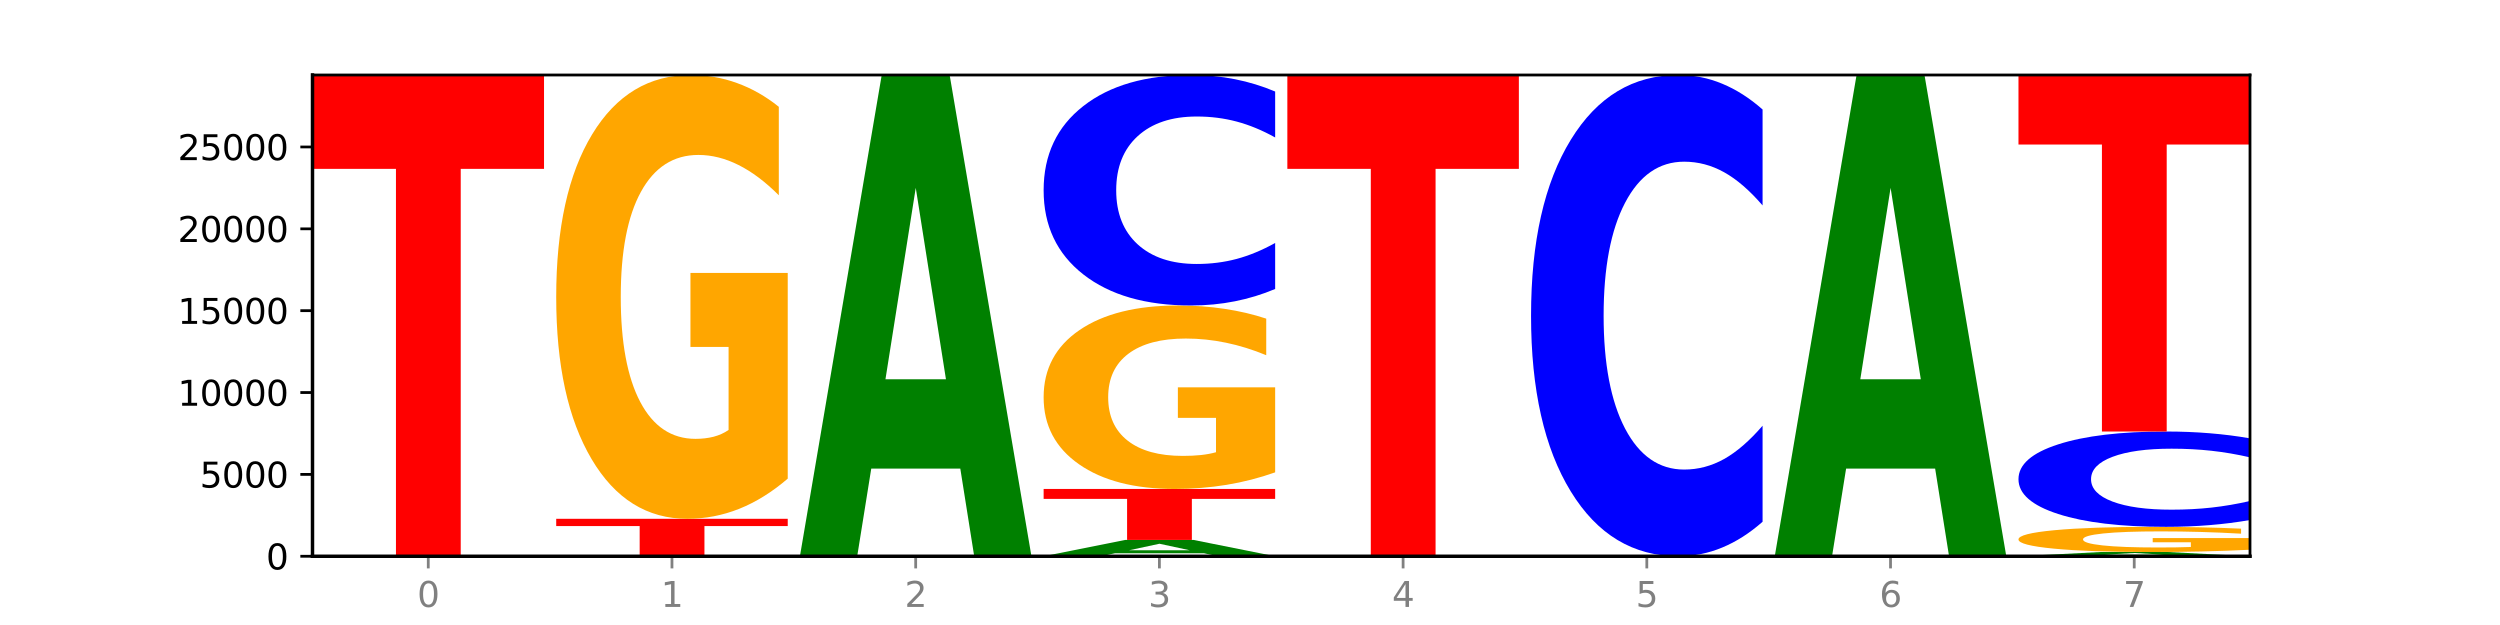
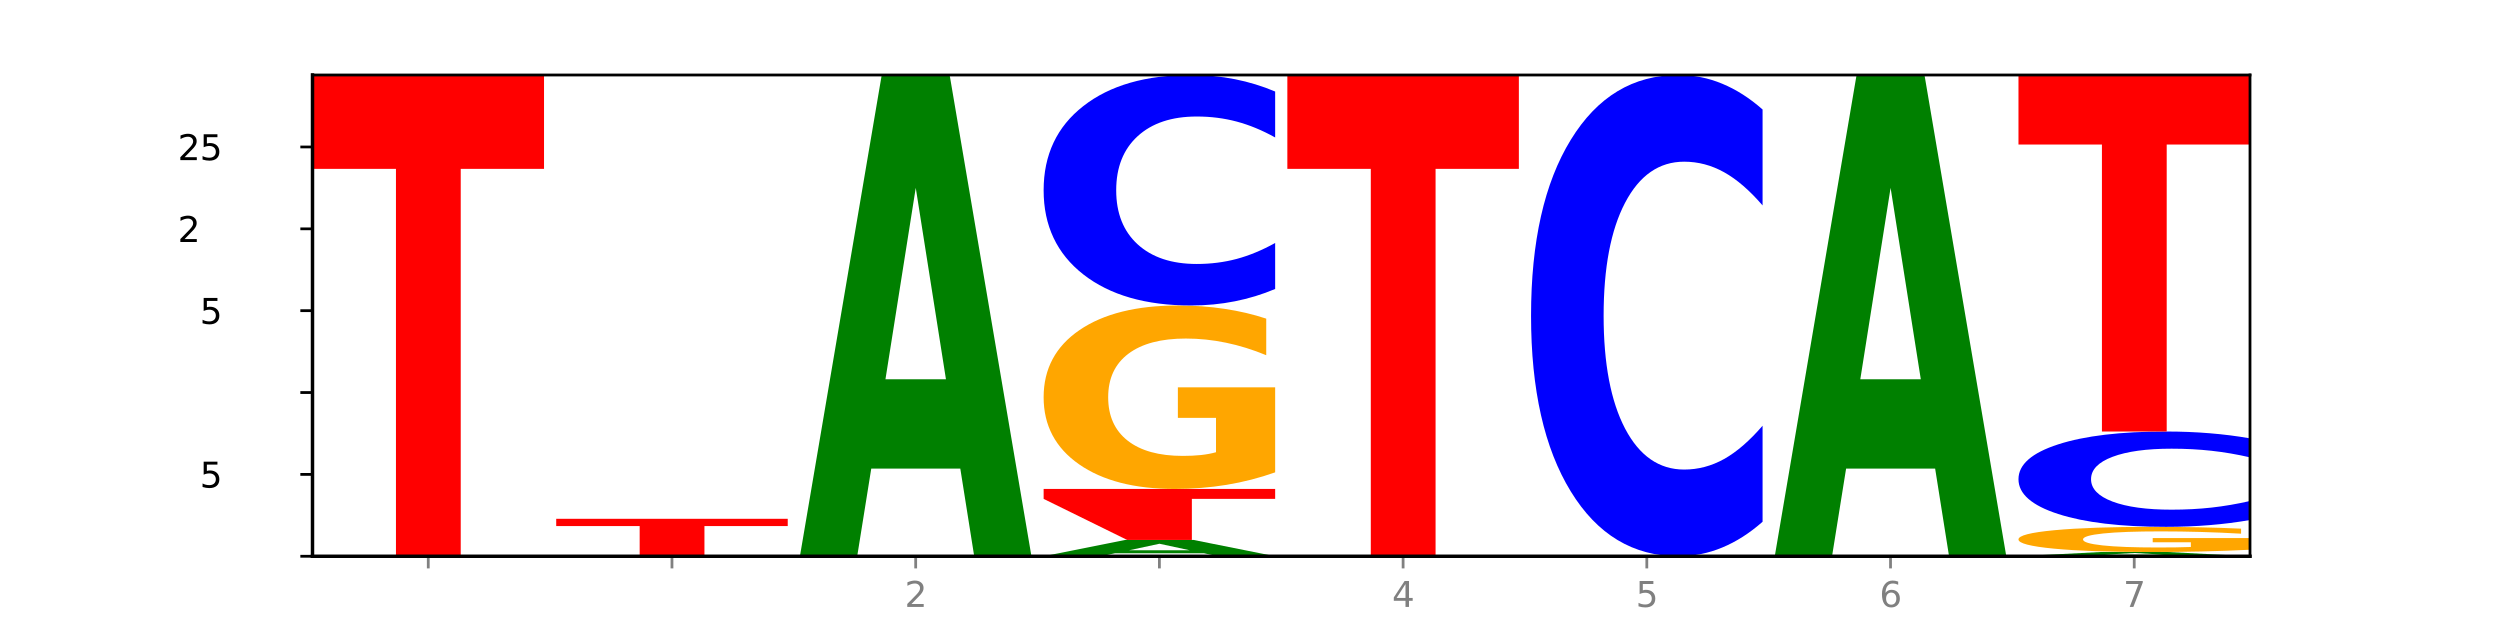
<svg xmlns="http://www.w3.org/2000/svg" xmlns:xlink="http://www.w3.org/1999/xlink" width="720pt" height="180pt" viewBox="0 0 720 180" version="1.1">
  <defs>
    <style type="text/css">*{stroke-linejoin: round; stroke-linecap: butt}</style>
  </defs>
  <g id="figure_1">
    <g id="patch_1">
      <path d="M 0 180  L 720 180  L 720 0  L 0 0  z " style="fill: #ffffff" />
    </g>
    <g id="axes_1">
      <g id="patch_2">
        <path d="M 90 160.2  L 648 160.2  L 648 21.6  L 90 21.6  z " style="fill: #ffffff" />
      </g>
      <g id="line2d_1">
        <path d="M 90 160.2  L 648 160.2  " clip-path="url(#p24d369c97b)" style="fill: none; stroke: #000000; stroke-width: 0.5; stroke-linecap: square" />
      </g>
      <g id="patch_3">
        <path d="M 90 21.6  L 156.679 21.6  L 156.679 48.631  L 132.69 48.631  L 132.69 160.2  L 114.036 160.2  L 114.036 48.631  L 90 48.631  L 90 21.6  z " clip-path="url(#p24d369c97b)" style="fill: #ff0000" />
      </g>
      <g id="patch_4">
        <path d="M 160.189 149.412  L 226.868 149.412  L 226.868 151.516  L 202.879 151.516  L 202.879 160.2  L 184.224 160.2  L 184.224 151.516  L 160.189 151.516  L 160.189 149.412  z " clip-path="url(#p24d369c97b)" style="fill: #ff0000" />
      </g>
      <g id="patch_5">
-         <path d="M 226.868 137.848  Q 220.143 143.63 212.91 146.534  Q 205.678 149.412 197.967 149.412  Q 180.542 149.412 170.365 132.198  Q 160.189 114.984 160.189 85.546  Q 160.189 55.764 170.545 38.682  Q 180.916 21.6 198.953 21.6  Q 205.902 21.6 212.268 23.923  Q 218.649 26.22 224.298 30.762  L 224.298 56.239  Q 218.47 50.405 212.701 47.527  Q 206.933 44.623 201.135 44.623  Q 190.405 44.623 184.592 55.236  Q 178.779 65.823 178.779 85.546  Q 178.779 105.083 184.383 115.75  Q 189.987 126.39 200.298 126.39  Q 203.107 126.39 205.513 125.782  Q 207.919 125.149 209.832 123.829  L 209.832 99.908  L 198.848 99.908  L 198.848 78.602  L 226.868 78.602  L 226.868 137.848  z " clip-path="url(#p24d369c97b)" style="fill: #ffa600" />
-       </g>
+         </g>
      <g id="patch_6">
        <path d="M 276.566 134.951  L 250.922 134.951  L 246.873 160.2  L 230.377 160.2  L 253.935 21.6  L 273.499 21.6  L 297.057 160.2  L 280.574 160.2  L 276.566 134.951  z M 255.012 109.228  L 272.435 109.228  L 263.737 54.096  L 255.012 109.228  z " clip-path="url(#p24d369c97b)" style="fill: #008000" />
      </g>
      <g id="patch_7">
        <path d="M 346.755 159.343  L 321.111 159.343  L 317.062 160.2  L 300.566 160.2  L 324.124 155.495  L 343.687 155.495  L 367.245 160.2  L 350.763 160.2  L 346.755 159.343  z M 325.201 158.469  L 342.624 158.469  L 333.926 156.598  L 325.201 158.469  z " clip-path="url(#p24d369c97b)" style="fill: #008000" />
      </g>
      <g id="patch_8">
-         <path d="M 300.566 140.817  L 367.245 140.817  L 367.245 143.679  L 343.256 143.679  L 343.256 155.495  L 324.602 155.495  L 324.602 143.679  L 300.566 143.679  L 300.566 140.817  z " clip-path="url(#p24d369c97b)" style="fill: #ff0000" />
+         <path d="M 300.566 140.817  L 367.245 140.817  L 367.245 143.679  L 343.256 143.679  L 343.256 155.495  L 324.602 155.495  L 300.566 143.679  L 300.566 140.817  z " clip-path="url(#p24d369c97b)" style="fill: #ff0000" />
      </g>
      <g id="patch_9">
        <path d="M 367.245 136.037  Q 360.521 138.427 353.288 139.627  Q 346.055 140.817 338.344 140.817  Q 320.919 140.817 310.743 133.701  Q 300.566 126.585 300.566 114.416  Q 300.566 102.104 310.922 95.043  Q 321.293 87.981 339.33 87.981  Q 346.279 87.981 352.645 88.942  Q 359.026 89.891 364.675 91.769  L 364.675 102.301  Q 358.847 99.889 353.079 98.699  Q 347.31 97.499 341.512 97.499  Q 330.782 97.499 324.969 101.886  Q 319.156 106.263 319.156 114.416  Q 319.156 122.492 324.76 126.901  Q 330.364 131.3 340.675 131.3  Q 343.485 131.3 345.891 131.049  Q 348.297 130.787 350.209 130.241  L 350.209 120.353  L 339.226 120.353  L 339.226 111.545  L 367.245 111.545  L 367.245 136.037  z " clip-path="url(#p24d369c97b)" style="fill: #ffa600" />
      </g>
      <g id="patch_10">
        <path d="M 367.245 83.223  Q 361.668 85.582 355.636 86.775  Q 349.605 87.981 343.036 87.981  Q 323.448 87.981 312.007 79.041  Q 300.566 70.101 300.566 54.811  Q 300.566 39.467 312.007 30.54  Q 323.448 21.6 343.036 21.6  Q 349.605 21.6 355.636 22.807  Q 361.668 24 367.245 26.358  L 367.245 39.591  Q 361.617 36.464 356.157 35.011  Q 350.697 33.557 344.666 33.557  Q 333.847 33.557 327.648 39.22  Q 321.465 44.87 321.465 54.811  Q 321.465 64.712 327.648 70.375  Q 333.847 76.024 344.666 76.024  Q 350.697 76.024 356.157 74.571  Q 361.617 73.104 367.245 69.977  L 367.245 83.223  z " clip-path="url(#p24d369c97b)" style="fill: #0000ff" />
      </g>
      <g id="patch_11">
        <path d="M 370.755 21.6  L 437.434 21.6  L 437.434 48.631  L 413.445 48.631  L 413.445 160.2  L 394.79 160.2  L 394.79 48.631  L 370.755 48.631  L 370.755 21.6  z " clip-path="url(#p24d369c97b)" style="fill: #ff0000" />
      </g>
      <g id="patch_12">
        <path d="M 507.623 150.265  Q 502.045 155.19 496.014 157.681  Q 489.983 160.2 483.414 160.2  Q 463.825 160.2 452.384 141.533  Q 440.943 122.866 440.943 90.943  Q 440.943 58.905 452.384 40.267  Q 463.825 21.6 483.414 21.6  Q 489.983 21.6 496.014 24.119  Q 502.045 26.61 507.623 31.535  L 507.623 59.163  Q 501.995 52.635 496.535 49.601  Q 491.075 46.566 485.043 46.566  Q 474.224 46.566 468.025 58.39  Q 461.843 70.186 461.843 90.943  Q 461.843 111.614 468.025 123.439  Q 474.224 135.234 485.043 135.234  Q 491.075 135.234 496.535 132.199  Q 501.995 129.136 507.623 122.608  L 507.623 150.265  z " clip-path="url(#p24d369c97b)" style="fill: #0000ff" />
      </g>
      <g id="patch_13">
        <path d="M 557.321 134.951  L 531.677 134.951  L 527.628 160.2  L 511.132 160.2  L 534.69 21.6  L 554.253 21.6  L 577.811 160.2  L 561.329 160.2  L 557.321 134.951  z M 535.767 109.228  L 553.19 109.228  L 544.492 54.096  L 535.767 109.228  z " clip-path="url(#p24d369c97b)" style="fill: #008000" />
      </g>
      <g id="patch_14">
        <path d="M 627.51 159.978  L 601.866 159.978  L 597.817 160.2  L 581.321 160.2  L 604.879 158.984  L 624.442 158.984  L 648 160.2  L 631.518 160.2  L 627.51 159.978  z M 605.956 159.753  L 623.379 159.753  L 614.681 159.269  L 605.956 159.753  z " clip-path="url(#p24d369c97b)" style="fill: #008000" />
      </g>
      <g id="patch_15">
        <path d="M 648 158.327  Q 641.275 158.655 634.042 158.82  Q 626.81 158.984 619.099 158.984  Q 601.674 158.984 591.497 158.007  Q 581.321 157.03 581.321 155.36  Q 581.321 153.67 591.677 152.701  Q 602.048 151.732 620.085 151.732  Q 627.034 151.732 633.4 151.864  Q 639.781 151.994 645.43 152.252  L 645.43 153.697  Q 639.602 153.366 633.833 153.203  Q 628.065 153.038 622.267 153.038  Q 611.537 153.038 605.724 153.64  Q 599.911 154.241 599.911 155.36  Q 599.911 156.468 605.515 157.074  Q 611.119 157.677 621.43 157.677  Q 624.239 157.677 626.645 157.643  Q 629.051 157.607 630.964 157.532  L 630.964 156.175  L 619.98 156.175  L 619.98 154.966  L 648 154.966  L 648 158.327  z " clip-path="url(#p24d369c97b)" style="fill: #ffa600" />
      </g>
      <g id="patch_16">
        <path d="M 648 149.764  Q 642.422 150.74 636.391 151.233  Q 630.36 151.732 623.791 151.732  Q 604.202 151.732 592.762 148.034  Q 581.321 144.337 581.321 138.013  Q 581.321 131.667 592.762 127.975  Q 604.202 124.277 623.791 124.277  Q 630.36 124.277 636.391 124.776  Q 642.422 125.269 648 126.245  L 648 131.718  Q 642.372 130.425 636.912 129.824  Q 631.452 129.222 625.421 129.222  Q 614.602 129.222 608.402 131.565  Q 602.22 133.901 602.22 138.013  Q 602.22 142.108 608.402 144.45  Q 614.602 146.787 625.421 146.787  Q 631.452 146.787 636.912 146.185  Q 642.372 145.579 648 144.286  L 648 149.764  z " clip-path="url(#p24d369c97b)" style="fill: #0000ff" />
      </g>
      <g id="patch_17">
        <path d="M 581.321 21.6  L 648 21.6  L 648 41.625  L 624.011 41.625  L 624.011 124.277  L 605.356 124.277  L 605.356 41.625  L 581.321 41.625  L 581.321 21.6  z " clip-path="url(#p24d369c97b)" style="fill: #ff0000" />
      </g>
      <g id="matplotlib.axis_1">
        <g id="xtick_1">
          <g id="line2d_2">
            <defs>
              <path id="m2033dad474" d="M 0 0  L 0 3.5  " style="stroke: #808080; stroke-width: 0.8" />
            </defs>
            <g>
              <use xlink:href="#m2033dad474" x="123.34" y="160.2" style="fill: #808080; stroke: #808080; stroke-width: 0.8" />
            </g>
          </g>
          <g id="text_1">
            <g style="fill: #808080" transform="translate(120.158 174.798) scale(0.1 -0.1)">
              <defs>
-                 <path id="DejaVuSans-30" d="M 2034 4250  Q 1547 4250 1301 3770  Q 1056 3291 1056 2328  Q 1056 1369 1301 889  Q 1547 409 2034 409  Q 2525 409 2770 889  Q 3016 1369 3016 2328  Q 3016 3291 2770 3770  Q 2525 4250 2034 4250  z M 2034 4750  Q 2819 4750 3233 4129  Q 3647 3509 3647 2328  Q 3647 1150 3233 529  Q 2819 -91 2034 -91  Q 1250 -91 836 529  Q 422 1150 422 2328  Q 422 3509 836 4129  Q 1250 4750 2034 4750  z " transform="scale(0.016)" />
-               </defs>
+                 </defs>
              <use xlink:href="#DejaVuSans-30" />
            </g>
          </g>
        </g>
        <g id="xtick_2">
          <g id="line2d_3">
            <g>
              <use xlink:href="#m2033dad474" x="193.528" y="160.2" style="fill: #808080; stroke: #808080; stroke-width: 0.8" />
            </g>
          </g>
          <g id="text_2">
            <g style="fill: #808080" transform="translate(190.347 174.798) scale(0.1 -0.1)">
              <defs>
-                 <path id="DejaVuSans-31" d="M 794 531  L 1825 531  L 1825 4091  L 703 3866  L 703 4441  L 1819 4666  L 2450 4666  L 2450 531  L 3481 531  L 3481 0  L 794 0  L 794 531  z " transform="scale(0.016)" />
-               </defs>
+                 </defs>
              <use xlink:href="#DejaVuSans-31" />
            </g>
          </g>
        </g>
        <g id="xtick_3">
          <g id="line2d_4">
            <g>
              <use xlink:href="#m2033dad474" x="263.717" y="160.2" style="fill: #808080; stroke: #808080; stroke-width: 0.8" />
            </g>
          </g>
          <g id="text_3">
            <g style="fill: #808080" transform="translate(260.536 174.798) scale(0.1 -0.1)">
              <defs>
                <path id="DejaVuSans-32" d="M 1228 531  L 3431 531  L 3431 0  L 469 0  L 469 531  Q 828 903 1448 1529  Q 2069 2156 2228 2338  Q 2531 2678 2651 2914  Q 2772 3150 2772 3378  Q 2772 3750 2511 3984  Q 2250 4219 1831 4219  Q 1534 4219 1204 4116  Q 875 4013 500 3803  L 500 4441  Q 881 4594 1212 4672  Q 1544 4750 1819 4750  Q 2544 4750 2975 4387  Q 3406 4025 3406 3419  Q 3406 3131 3298 2873  Q 3191 2616 2906 2266  Q 2828 2175 2409 1742  Q 1991 1309 1228 531  z " transform="scale(0.016)" />
              </defs>
              <use xlink:href="#DejaVuSans-32" />
            </g>
          </g>
        </g>
        <g id="xtick_4">
          <g id="line2d_5">
            <g>
              <use xlink:href="#m2033dad474" x="333.906" y="160.2" style="fill: #808080; stroke: #808080; stroke-width: 0.8" />
            </g>
          </g>
          <g id="text_4">
            <g style="fill: #808080" transform="translate(330.724 174.798) scale(0.1 -0.1)">
              <defs>
-                 <path id="DejaVuSans-33" d="M 2597 2516  Q 3050 2419 3304 2112  Q 3559 1806 3559 1356  Q 3559 666 3084 287  Q 2609 -91 1734 -91  Q 1441 -91 1130 -33  Q 819 25 488 141  L 488 750  Q 750 597 1062 519  Q 1375 441 1716 441  Q 2309 441 2620 675  Q 2931 909 2931 1356  Q 2931 1769 2642 2001  Q 2353 2234 1838 2234  L 1294 2234  L 1294 2753  L 1863 2753  Q 2328 2753 2575 2939  Q 2822 3125 2822 3475  Q 2822 3834 2567 4026  Q 2313 4219 1838 4219  Q 1578 4219 1281 4162  Q 984 4106 628 3988  L 628 4550  Q 988 4650 1302 4700  Q 1616 4750 1894 4750  Q 2613 4750 3031 4423  Q 3450 4097 3450 3541  Q 3450 3153 3228 2886  Q 3006 2619 2597 2516  z " transform="scale(0.016)" />
-               </defs>
+                 </defs>
              <use xlink:href="#DejaVuSans-33" />
            </g>
          </g>
        </g>
        <g id="xtick_5">
          <g id="line2d_6">
            <g>
              <use xlink:href="#m2033dad474" x="404.094" y="160.2" style="fill: #808080; stroke: #808080; stroke-width: 0.8" />
            </g>
          </g>
          <g id="text_5">
            <g style="fill: #808080" transform="translate(400.913 174.798) scale(0.1 -0.1)">
              <defs>
                <path id="DejaVuSans-34" d="M 2419 4116  L 825 1625  L 2419 1625  L 2419 4116  z M 2253 4666  L 3047 4666  L 3047 1625  L 3713 1625  L 3713 1100  L 3047 1100  L 3047 0  L 2419 0  L 2419 1100  L 313 1100  L 313 1709  L 2253 4666  z " transform="scale(0.016)" />
              </defs>
              <use xlink:href="#DejaVuSans-34" />
            </g>
          </g>
        </g>
        <g id="xtick_6">
          <g id="line2d_7">
            <g>
              <use xlink:href="#m2033dad474" x="474.283" y="160.2" style="fill: #808080; stroke: #808080; stroke-width: 0.8" />
            </g>
          </g>
          <g id="text_6">
            <g style="fill: #808080" transform="translate(471.102 174.798) scale(0.1 -0.1)">
              <defs>
                <path id="DejaVuSans-35" d="M 691 4666  L 3169 4666  L 3169 4134  L 1269 4134  L 1269 2991  Q 1406 3038 1543 3061  Q 1681 3084 1819 3084  Q 2600 3084 3056 2656  Q 3513 2228 3513 1497  Q 3513 744 3044 326  Q 2575 -91 1722 -91  Q 1428 -91 1123 -41  Q 819 9 494 109  L 494 744  Q 775 591 1075 516  Q 1375 441 1709 441  Q 2250 441 2565 725  Q 2881 1009 2881 1497  Q 2881 1984 2565 2268  Q 2250 2553 1709 2553  Q 1456 2553 1204 2497  Q 953 2441 691 2322  L 691 4666  z " transform="scale(0.016)" />
              </defs>
              <use xlink:href="#DejaVuSans-35" />
            </g>
          </g>
        </g>
        <g id="xtick_7">
          <g id="line2d_8">
            <g>
              <use xlink:href="#m2033dad474" x="544.472" y="160.2" style="fill: #808080; stroke: #808080; stroke-width: 0.8" />
            </g>
          </g>
          <g id="text_7">
            <g style="fill: #808080" transform="translate(541.29 174.798) scale(0.1 -0.1)">
              <defs>
                <path id="DejaVuSans-36" d="M 2113 2584  Q 1688 2584 1439 2293  Q 1191 2003 1191 1497  Q 1191 994 1439 701  Q 1688 409 2113 409  Q 2538 409 2786 701  Q 3034 994 3034 1497  Q 3034 2003 2786 2293  Q 2538 2584 2113 2584  z M 3366 4563  L 3366 3988  Q 3128 4100 2886 4159  Q 2644 4219 2406 4219  Q 1781 4219 1451 3797  Q 1122 3375 1075 2522  Q 1259 2794 1537 2939  Q 1816 3084 2150 3084  Q 2853 3084 3261 2657  Q 3669 2231 3669 1497  Q 3669 778 3244 343  Q 2819 -91 2113 -91  Q 1303 -91 875 529  Q 447 1150 447 2328  Q 447 3434 972 4092  Q 1497 4750 2381 4750  Q 2619 4750 2861 4703  Q 3103 4656 3366 4563  z " transform="scale(0.016)" />
              </defs>
              <use xlink:href="#DejaVuSans-36" />
            </g>
          </g>
        </g>
        <g id="xtick_8">
          <g id="line2d_9">
            <g>
              <use xlink:href="#m2033dad474" x="614.66" y="160.2" style="fill: #808080; stroke: #808080; stroke-width: 0.8" />
            </g>
          </g>
          <g id="text_8">
            <g style="fill: #808080" transform="translate(611.479 174.798) scale(0.1 -0.1)">
              <defs>
                <path id="DejaVuSans-37" d="M 525 4666  L 3525 4666  L 3525 4397  L 1831 0  L 1172 0  L 2766 4134  L 525 4134  L 525 4666  z " transform="scale(0.016)" />
              </defs>
              <use xlink:href="#DejaVuSans-37" />
            </g>
          </g>
        </g>
      </g>
      <g id="matplotlib.axis_2">
        <g id="ytick_1">
          <g id="line2d_10">
            <defs>
              <path id="mea57ef7a2d" d="M 0 0  L -3.5 0  " style="stroke: #000000; stroke-width: 0.8" />
            </defs>
            <g>
              <use xlink:href="#mea57ef7a2d" x="90" y="160.2" style="stroke: #000000; stroke-width: 0.8" />
            </g>
          </g>
          <g id="text_9">
            <g transform="translate(76.638 163.999) scale(0.1 -0.1)">
              <use xlink:href="#DejaVuSans-30" />
            </g>
          </g>
        </g>
        <g id="ytick_2">
          <g id="line2d_11">
            <g>
              <use xlink:href="#mea57ef7a2d" x="90" y="136.625" style="stroke: #000000; stroke-width: 0.8" />
            </g>
          </g>
          <g id="text_10">
            <g transform="translate(57.55 140.425) scale(0.1 -0.1)">
              <use xlink:href="#DejaVuSans-35" />
              <use xlink:href="#DejaVuSans-30" x="63.623" />
              <use xlink:href="#DejaVuSans-30" x="127.246" />
              <use xlink:href="#DejaVuSans-30" x="190.869" />
            </g>
          </g>
        </g>
        <g id="ytick_3">
          <g id="line2d_12">
            <g>
              <use xlink:href="#mea57ef7a2d" x="90" y="113.051" style="stroke: #000000; stroke-width: 0.8" />
            </g>
          </g>
          <g id="text_11">
            <g transform="translate(51.188 116.85) scale(0.1 -0.1)">
              <use xlink:href="#DejaVuSans-31" />
              <use xlink:href="#DejaVuSans-30" x="63.623" />
              <use xlink:href="#DejaVuSans-30" x="127.246" />
              <use xlink:href="#DejaVuSans-30" x="190.869" />
              <use xlink:href="#DejaVuSans-30" x="254.492" />
            </g>
          </g>
        </g>
        <g id="ytick_4">
          <g id="line2d_13">
            <g>
              <use xlink:href="#mea57ef7a2d" x="90" y="89.476" style="stroke: #000000; stroke-width: 0.8" />
            </g>
          </g>
          <g id="text_12">
            <g transform="translate(51.188 93.275) scale(0.1 -0.1)">
              <use xlink:href="#DejaVuSans-31" />
              <use xlink:href="#DejaVuSans-35" x="63.623" />
              <use xlink:href="#DejaVuSans-30" x="127.246" />
              <use xlink:href="#DejaVuSans-30" x="190.869" />
              <use xlink:href="#DejaVuSans-30" x="254.492" />
            </g>
          </g>
        </g>
        <g id="ytick_5">
          <g id="line2d_14">
            <g>
              <use xlink:href="#mea57ef7a2d" x="90" y="65.901" style="stroke: #000000; stroke-width: 0.8" />
            </g>
          </g>
          <g id="text_13">
            <g transform="translate(51.188 69.701) scale(0.1 -0.1)">
              <use xlink:href="#DejaVuSans-32" />
              <use xlink:href="#DejaVuSans-30" x="63.623" />
              <use xlink:href="#DejaVuSans-30" x="127.246" />
              <use xlink:href="#DejaVuSans-30" x="190.869" />
              <use xlink:href="#DejaVuSans-30" x="254.492" />
            </g>
          </g>
        </g>
        <g id="ytick_6">
          <g id="line2d_15">
            <g>
              <use xlink:href="#mea57ef7a2d" x="90" y="42.327" style="stroke: #000000; stroke-width: 0.8" />
            </g>
          </g>
          <g id="text_14">
            <g transform="translate(51.188 46.126) scale(0.1 -0.1)">
              <use xlink:href="#DejaVuSans-32" />
              <use xlink:href="#DejaVuSans-35" x="63.623" />
              <use xlink:href="#DejaVuSans-30" x="127.246" />
              <use xlink:href="#DejaVuSans-30" x="190.869" />
              <use xlink:href="#DejaVuSans-30" x="254.492" />
            </g>
          </g>
        </g>
      </g>
      <g id="patch_18">
        <path d="M 90 160.2  L 90 21.6  " style="fill: none; stroke: #000000; stroke-linejoin: miter; stroke-linecap: square" />
      </g>
      <g id="patch_19">
        <path d="M 648 160.2  L 648 21.6  " style="fill: none; stroke: #000000; stroke-width: 0.8; stroke-linejoin: miter; stroke-linecap: square" />
      </g>
      <g id="patch_20">
        <path d="M 90 160.2  L 648 160.2  " style="fill: none; stroke: #000000; stroke-linejoin: miter; stroke-linecap: square" />
      </g>
      <g id="patch_21">
        <path d="M 90 21.6  L 648 21.6  " style="fill: none; stroke: #000000; stroke-width: 0.8; stroke-linejoin: miter; stroke-linecap: square" />
      </g>
    </g>
  </g>
  <defs>
    <clipPath id="p24d369c97b">
      <rect x="90" y="21.6" width="558" height="138.6" />
    </clipPath>
  </defs>
</svg>